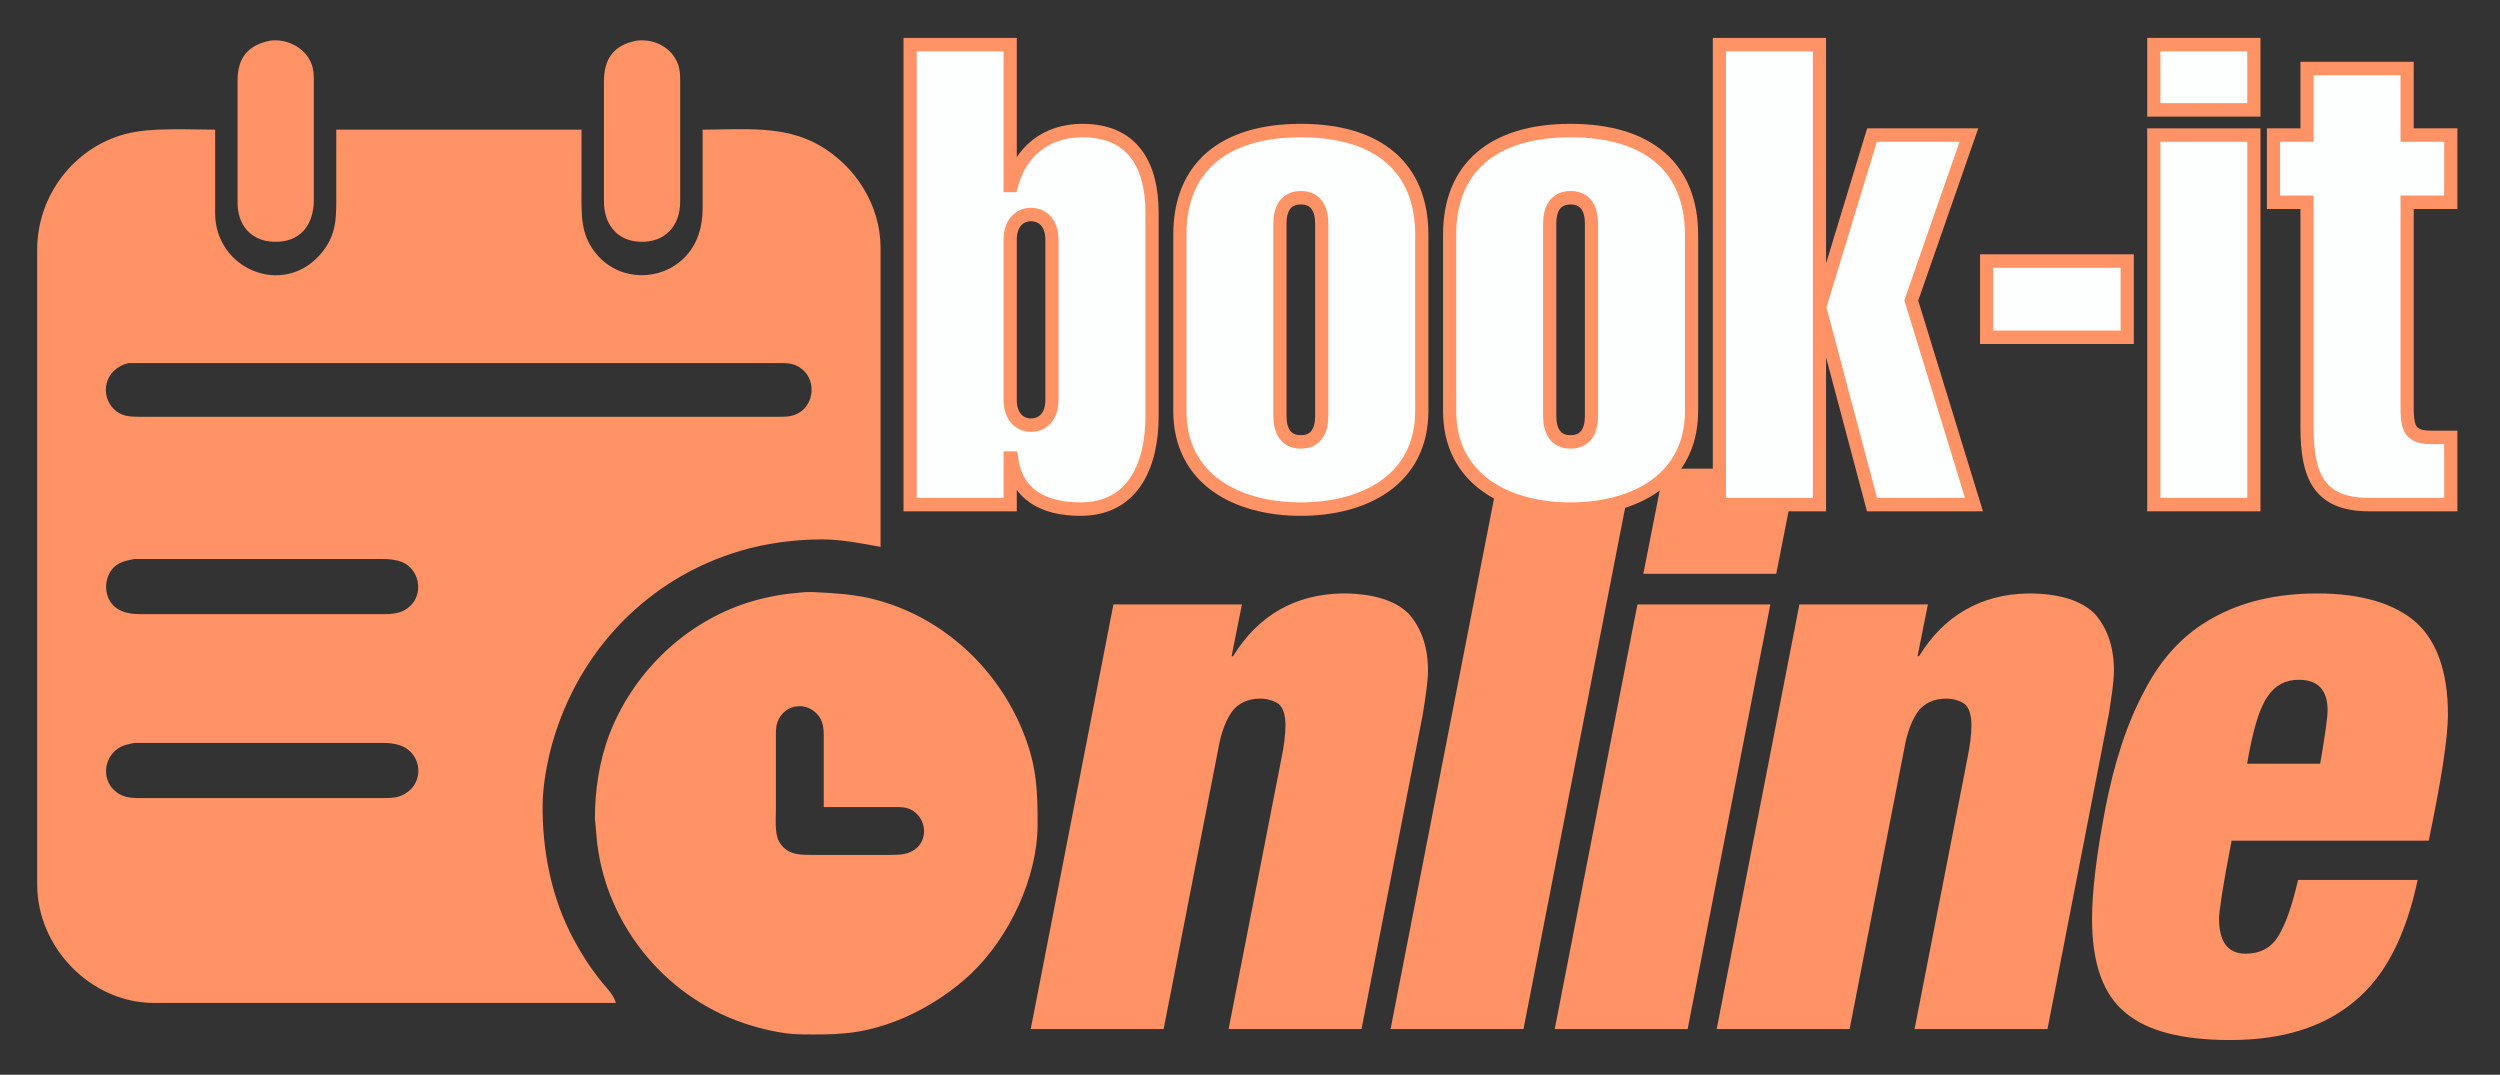
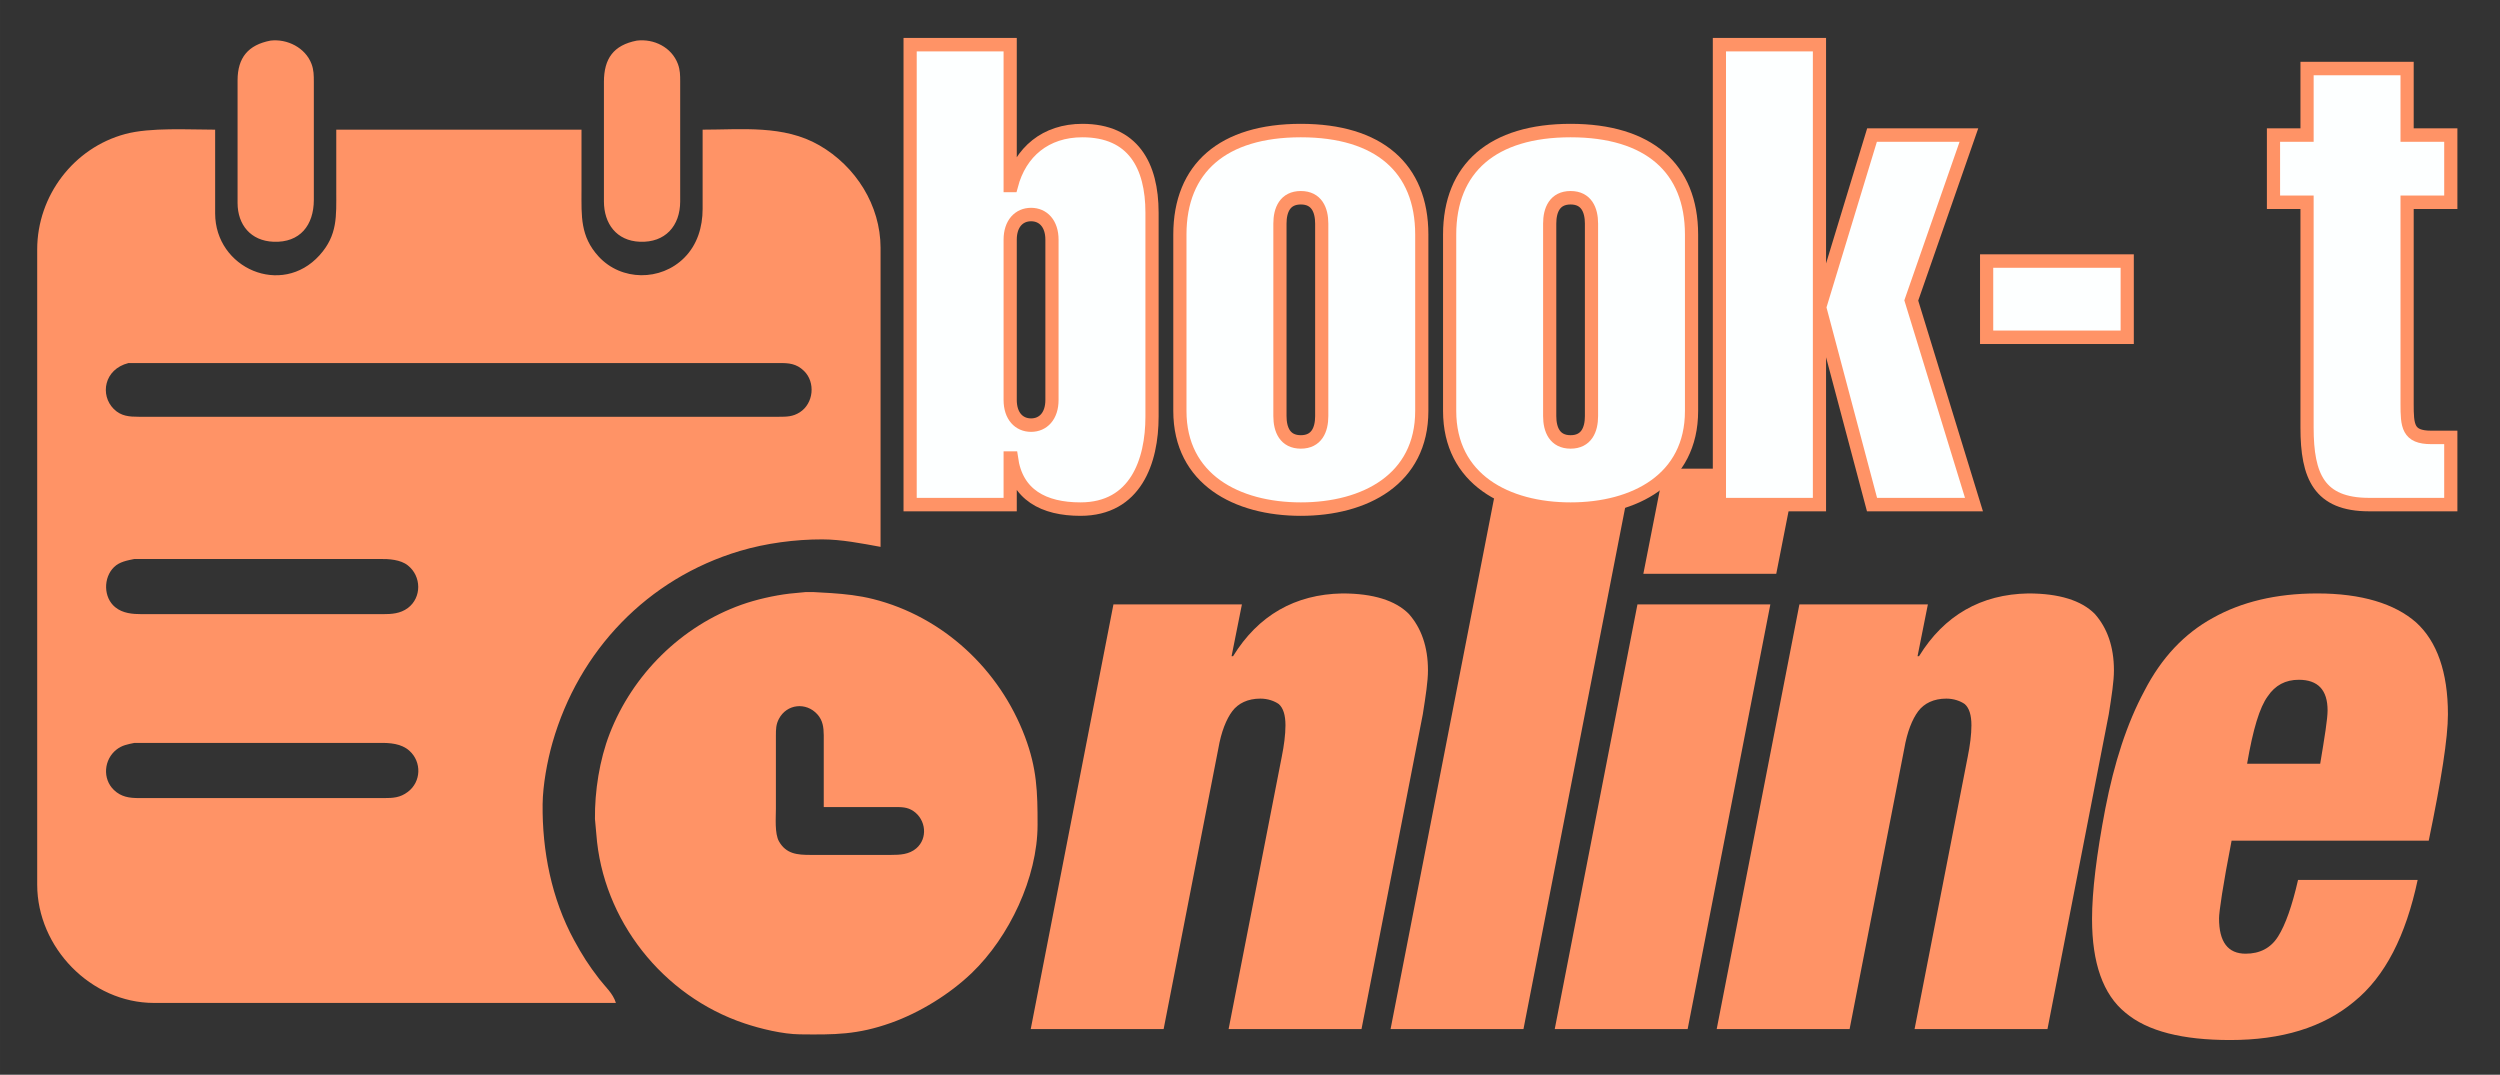
<svg xmlns="http://www.w3.org/2000/svg" xmlns:ns1="http://sodipodi.sourceforge.net/DTD/sodipodi-0.dtd" xmlns:ns2="http://www.inkscape.org/namespaces/inkscape" width="535" height="230" viewBox="0 0 1671.872 718.75" version="1.1" id="svg3" ns1:docname="logo003_curves.svg" ns2:version="1.2 (1:1.2.1+202207142221+cd75a1ee6d)" ns2:export-filename="book-it-online_logo003.svg" ns2:export-xdpi="25.040001" ns2:export-ydpi="25.040001">
  <rect x="0" y="0" width="1671.872" height="718.75" fill="#333333" stroke="none" />
  <defs id="defs7">
    <rect x="226.611" y="9.211" width="450.832" height="211.665" id="rect5311" />
    <rect x="226.611" y="9.211" width="450.832" height="211.665" id="rect5702" />
  </defs>
  <ns1:namedview id="namedview5" pagecolor="#ffffff" bordercolor="#999999" borderopacity="1" ns2:showpageshadow="0" ns2:pageopacity="0" ns2:pagecheckerboard="true" ns2:deskcolor="#d1d1d1" ns2:document-units="in" showgrid="false" ns2:zoom="2.0976308" ns2:cx="329.65764" ns2:cy="53.631937" ns2:window-width="3840" ns2:window-height="2091" ns2:window-x="0" ns2:window-y="0" ns2:window-maximized="1" ns2:current-layer="svg3" showguides="true">
    <ns1:guide position="433.524,323.214" orientation="0,-1" id="guide6516" ns2:locked="false" />
    <ns1:guide position="593.675,26.004" orientation="0,-1" id="guide6518" ns2:locked="false" />
  </ns1:namedview>
  <g id="g9124">
    <path id="Selection" fill="none" stroke="black" stroke-width="1" d="m 180.874,27.154 c -14.97,2.89 -21.98,11.47 -22,26.56 0,0 0,82 0,82 0.02,14.67 8.84,25.35 24,25.96 17.81,0.72 26.97,-11.11 27,-27.96 0,0 0,-79 0,-79 -0.01,-4.3 0,-7.88 -1.56,-12 -4.13,-10.86 -16.27,-16.89 -27.44,-15.56 z m 245,0 c -15.64,3.02 -21.98,12.11 -22,27.56 0,0 0,80 0,80 0.02,14.82 8.36,26.33 24,26.96 16.95,0.69 26.97,-10.53 27,-26.96 0,0 0,-80 0,-80 -0.01,-4.33 0.01,-7.84 -1.56,-12 -4.2,-11.14 -16,-16.93 -27.44,-15.56 z m -14,643.56 c -1.82,-6.28 -7.2,-10.91 -11.11,-16 -7.11,-9.24 -11.31,-15.79 -16.86,-26 -15.06,-27.68 -21.39,-59.75 -21.03,-91 0.15,-12.7 3.09,-28.77 6.58,-41 17.61,-61.71 63.61,-109.86 125.42,-128.28 17.32,-5.16 36.95,-7.75 55,-7.72 12.9,0.02 26.32,2.69 39,5 0,0 0,-167 0,-167 0,0 0,-33 0,-33 -0.04,-28.42 -16.6,-54.53 -41,-68.57 -23.8,-13.7 -51.63,-10.43 -78,-10.43 0,0 0,53 0,53 -0.02,12.13 -3.51,23.91 -12.3,32.7 -15.71,15.71 -42.09,15.62 -57.24,-0.87 -12.37,-13.48 -11.46,-27.08 -11.46,-43.83 0,0 0,-41 0,-41 0,0 -164,0 -164,0 0,0 0,41 0,41 0,16.75 1,29.48 -11.18,42.99 -25.33,28.07 -69.76,8.78 -69.82,-27.99 0,0 0,-56 0,-56 -17.96,0 -43.21,-1.6 -60,2.88 -34.69,9.26 -58.94,41.4 -59,77.12 0,0 0,425 0,425 0.07,41.86 35.83,78.93 78,79 0,0 309,0 309,0 z m -326,-427.92 c 0,0 50,0 50,0 0,0 96,0 96,0 0,0 289,0 289,0 6.63,-0.07 11.71,0.31 16.79,5.25 7.86,7.64 6.42,21.79 -2.81,27.68 -4.62,2.95 -8.73,2.98 -13.98,2.99 0,0 -333,0 -333,0 0,0 -95,0 -95,0 -6.41,-0.01 -11.92,-0.36 -16.79,-5.21 -9.34,-9.31 -6.54,-26.54 9.79,-30.71 z m 4,131.02 c 0,0 57,0 57,0 0,0 107,0 107,0 6.09,-0.09 14.02,0.38 18.89,4.32 9.12,7.21 9.35,21.43 0,28.47 -5.17,3.81 -10.83,4.1 -16.89,4.11 0,0 -161,0 -161,0 -6.24,-0.01 -12.74,-0.5 -17.82,-4.64 -7.95,-6.46 -8.04,-19.79 -0.79,-26.83 3.66,-3.56 8.78,-4.44 13.61,-5.43 z m 449,22.12 c 0,0 -11,1.06 -11,1.06 -10.29,1.24 -22.25,3.94 -32,7.41 -40.2,14.31 -72.81,46.63 -88.19,86.31 -6.75,17.41 -10.02,38.36 -9.81,57 0,0 0.91,10 0.91,10 4.21,57.6 44.4,108.37 99.09,126.67 10.88,3.64 25.53,7.19 37,7.33 23.27,0.27 38.5,0.31 61,-7.69 19.27,-6.86 39.27,-19.2 54,-33.35 25.1,-24.12 43.95,-63.81 44,-98.96 0.03,-22.15 -0.42,-37.72 -8.42,-59 -16.91,-44.93 -54.72,-80.34 -101.58,-92.11 -9.36,-2.35 -18.43,-3.32 -28,-3.98 0,0 -12,-0.69 -12,-0.69 0,0 -5,0 -5,0 z m 12,143.78 c 0,0 47,0 47,0 4.77,0.01 8.84,-0.13 12.98,2.7 8.38,5.71 9.77,18.18 1.92,24.91 -4.82,4.13 -10.9,4.38 -16.9,4.39 0,0 -54,0 -54,0 -8.66,-0.01 -16.12,-0.61 -20.91,-9 -3,-5.24 -2.09,-15.82 -2.09,-22 0,0 0,-49 0,-49 0.02,-4.08 0.04,-7.22 2,-10.96 5.28,-10.09 18.3,-11.39 25.78,-2.99 3.66,4.12 4.15,8.69 4.22,13.95 0,0 0,48 0,48 z m -461,-42.9 c 0,0 57,0 57,0 0,0 107,0 107,0 6.88,-0.09 14.51,0.41 19.9,5.24 8.35,7.48 7.96,20.79 -1.08,27.55 -5.13,3.84 -9.73,4.1 -15.82,4.11 0,0 -164,0 -164,0 -6.35,-0.01 -11.8,-0.74 -16.67,-5.39 -7.86,-7.5 -6.72,-20.46 1.71,-27.05 3.74,-2.93 7.45,-3.52 11.96,-4.46 z" style="fill:#ff9366;fill-opacity:1;stroke:none" />
    <g aria-label="nline" transform="matrix(3.429,0,0,3.645,-105.521,168.997)" id="text5700" style="font-size:144px;line-height:1.25;font-family:'Helvetica Neue LT W06';-inkscape-font-specification:'Helvetica Neue LT W06';letter-spacing:-5.134px;word-spacing:0px;white-space:pre;shape-inside:url(#rect5702);display:inline;stroke-width:2.5">
      <path d="m 292.563,62.515 c -9.216,0.144 -16.416,4.032 -21.312,11.52 h -0.288 l 2.016,-9.504 h -25.056 l -16.128,77.904 h 25.92 l 10.656,-51.408 c 0.576,-3.168 1.584,-5.472 2.736,-6.912 1.152,-1.44 3.024,-2.304 5.472,-2.304 1.44,0 2.736,0.432 3.6,1.008 0.864,0.72 1.296,2.016 1.296,3.888 0,1.728 -0.288,3.744 -0.72,5.76 l -10.368,49.968 h 25.92 l 11.952,-57.744 c 0.576,-3.456 1.008,-6.048 1.008,-8.064 0,-4.32 -1.296,-7.776 -3.744,-10.368 -2.592,-2.448 -6.912,-3.744 -12.96,-3.744 z" style="fill:#ff9366" id="path9098" />
      <path d="m 349.205,39.619 h -25.92 l -21.312,102.816 h 25.92 z" style="fill:#ff9366" id="path9100" />
      <path d="m 381.223,39.619 h -25.92 l -4.032,19.296 h 25.92 z m -5.184,24.912 h -25.92 l -16.128,77.904 h 25.92 z" style="fill:#ff9366" id="path9102" />
      <path d="m 426.345,62.515 c -9.216,0.144 -16.416,4.032 -21.312,11.52 h -0.288 l 2.016,-9.504 h -25.056 l -16.128,77.904 h 25.92 l 10.656,-51.408 c 0.576,-3.168 1.584,-5.472 2.736,-6.912 1.152,-1.44 3.024,-2.304 5.472,-2.304 1.44,0 2.736,0.432 3.6,1.008 0.864,0.72 1.296,2.016 1.296,3.888 0,1.728 -0.288,3.744 -0.72,5.76 l -10.368,49.968 h 25.92 l 11.952,-57.744 c 0.576,-3.456 1.008,-6.048 1.008,-8.064 0,-4.32 -1.296,-7.776 -3.744,-10.368 -2.592,-2.448 -6.912,-3.744 -12.96,-3.744 z" style="fill:#ff9366" id="path9104" />
      <path d="m 482.699,62.515 c -8.064,0 -14.832,1.584 -20.304,4.464 -5.616,2.88 -10.08,7.344 -13.392,13.392 -3.456,6.048 -5.904,13.248 -7.632,21.6 -1.728,8.496 -2.592,15.264 -2.592,20.304 0,8.064 2.16,13.824 6.48,17.136 4.32,3.456 11.232,5.04 20.448,5.04 10.08,0 18.144,-2.304 24.192,-7.056 6.048,-4.608 10.08,-12.096 12.384,-22.32 h -23.328 c -1.152,4.752 -2.448,8.208 -3.888,10.368 -1.44,2.16 -3.6,3.168 -6.336,3.168 -3.456,0 -5.184,-2.16 -5.184,-6.48 0,-1.152 0.72,-5.904 2.448,-14.256 h 38.448 c 2.448,-11.088 3.744,-18.864 3.744,-23.184 0,-7.776 -2.16,-13.392 -6.192,-16.848 -4.176,-3.456 -10.656,-5.328 -19.296,-5.328 z m 0.576,31.248 h -14.256 c 1.152,-6.336 2.448,-10.368 4.032,-12.384 1.44,-2.016 3.456,-3.024 6.048,-3.024 3.744,0 5.616,1.872 5.616,5.616 0,1.584 -0.576,4.896 -1.44,9.792 z" style="fill:#ff9366" id="path9106" />
    </g>
    <g aria-label="book-it" transform="matrix(3.529,0,0,3.6,-200.383,-115.888)" id="text5309" style="font-size:96px;line-height:1.25;letter-spacing:0px;word-spacing:0px;white-space:pre;shape-inside:url(#rect5311);display:inline;stroke:#ff9366;stroke-width:2.5">
      <path d="m 248.211,76.725 c 0,-3 1.68,-4.68 3.96,-4.68 2.28,0 3.96,1.68 3.96,4.68 v 29.76 c 0,3 -1.68,4.68 -3.96,4.68 -2.28,0 -3.96,-1.68 -3.96,-4.68 z m -18.96,49.2 h 18.96 v -8.64 h 0.24 c 0.96,6.84 6.12,9.48 13.08,9.48 10.44,0 13.56,-8.88 13.56,-17.16 V 71.685 c 0,-8.76 -3.6,-15.24 -13.2,-15.24 -6.96,0 -11.76,3.96 -13.44,10.2 h -0.24 v -26.16 h -18.96 z" style="font-size:120px;fill:#fdffff" id="path9034" />
      <path d="m 299.331,73.725 c 0,-2.52 0.96,-4.8 3.96,-4.8 3,0 3.96,2.28 3.96,4.8 v 35.76 c 0,2.52 -0.96,4.8 -3.96,4.8 -3,0 -3.96,-2.28 -3.96,-4.8 z m 26.88,2.04 c 0,-12.36 -8.16,-19.32 -22.92,-19.32 -14.76,0 -22.92,6.96 -22.92,19.32 v 32.76 c 0,12.72 10.8,18.24 22.92,18.24 12.12,0 22.92,-5.52 22.92,-18.24 z" style="font-size:120px;fill:#fdffff" id="path9036" />
      <path d="m 350.451,73.725 c 0,-2.52 0.96,-4.8 3.96,-4.8 3,0 3.96,2.28 3.96,4.8 v 35.76 c 0,2.52 -0.96,4.8 -3.96,4.8 -3,0 -3.96,-2.28 -3.96,-4.8 z m 26.88,2.04 c 0,-12.36 -8.16,-19.32 -22.92,-19.32 -14.76,0 -22.92,6.96 -22.92,19.32 v 32.76 c 0,12.72 10.8,18.24 22.92,18.24 12.12,0 22.92,-5.52 22.92,-18.24 z" style="font-size:120px;fill:#fdffff" id="path9038" />
      <path d="M 401.571,125.925 V 90.045 h 0.24 l 9.72,35.88 h 19.32 l -11.88,-37.92 10.92,-30.72 h -18.36 l -9.72,31.32 h -0.24 v -48.12 h -18.96 v 85.44 z" style="font-size:120px;fill:#fdffff" id="path9040" />
      <path d="m 433.251,94.845 h 26.64 v -14.16 h -26.64 z" style="font-size:120px;fill:#fdffff" id="path9042" />
-       <path d="M 483.891,125.925 V 57.285 h -18.96 v 68.64 z m 0,-73.32 v -12.12 h -18.96 v 12.12 z" style="font-size:120px;fill:#fdffff" id="path9044" />
      <path d="m 493.97,69.765 v 41.88 c 0,9 2.28,14.28 11.76,14.28 h 15.48 v -12.48 h -3.72 c -4.44,0 -4.56,-2.16 -4.56,-6.24 V 69.765 h 8.28 v -12.48 h -8.28 v -12.36 h -18.96 v 12.36 h -6.36 v 12.48 z" style="font-size:120px;fill:#fdffff" id="path9046" />
    </g>
  </g>
</svg>